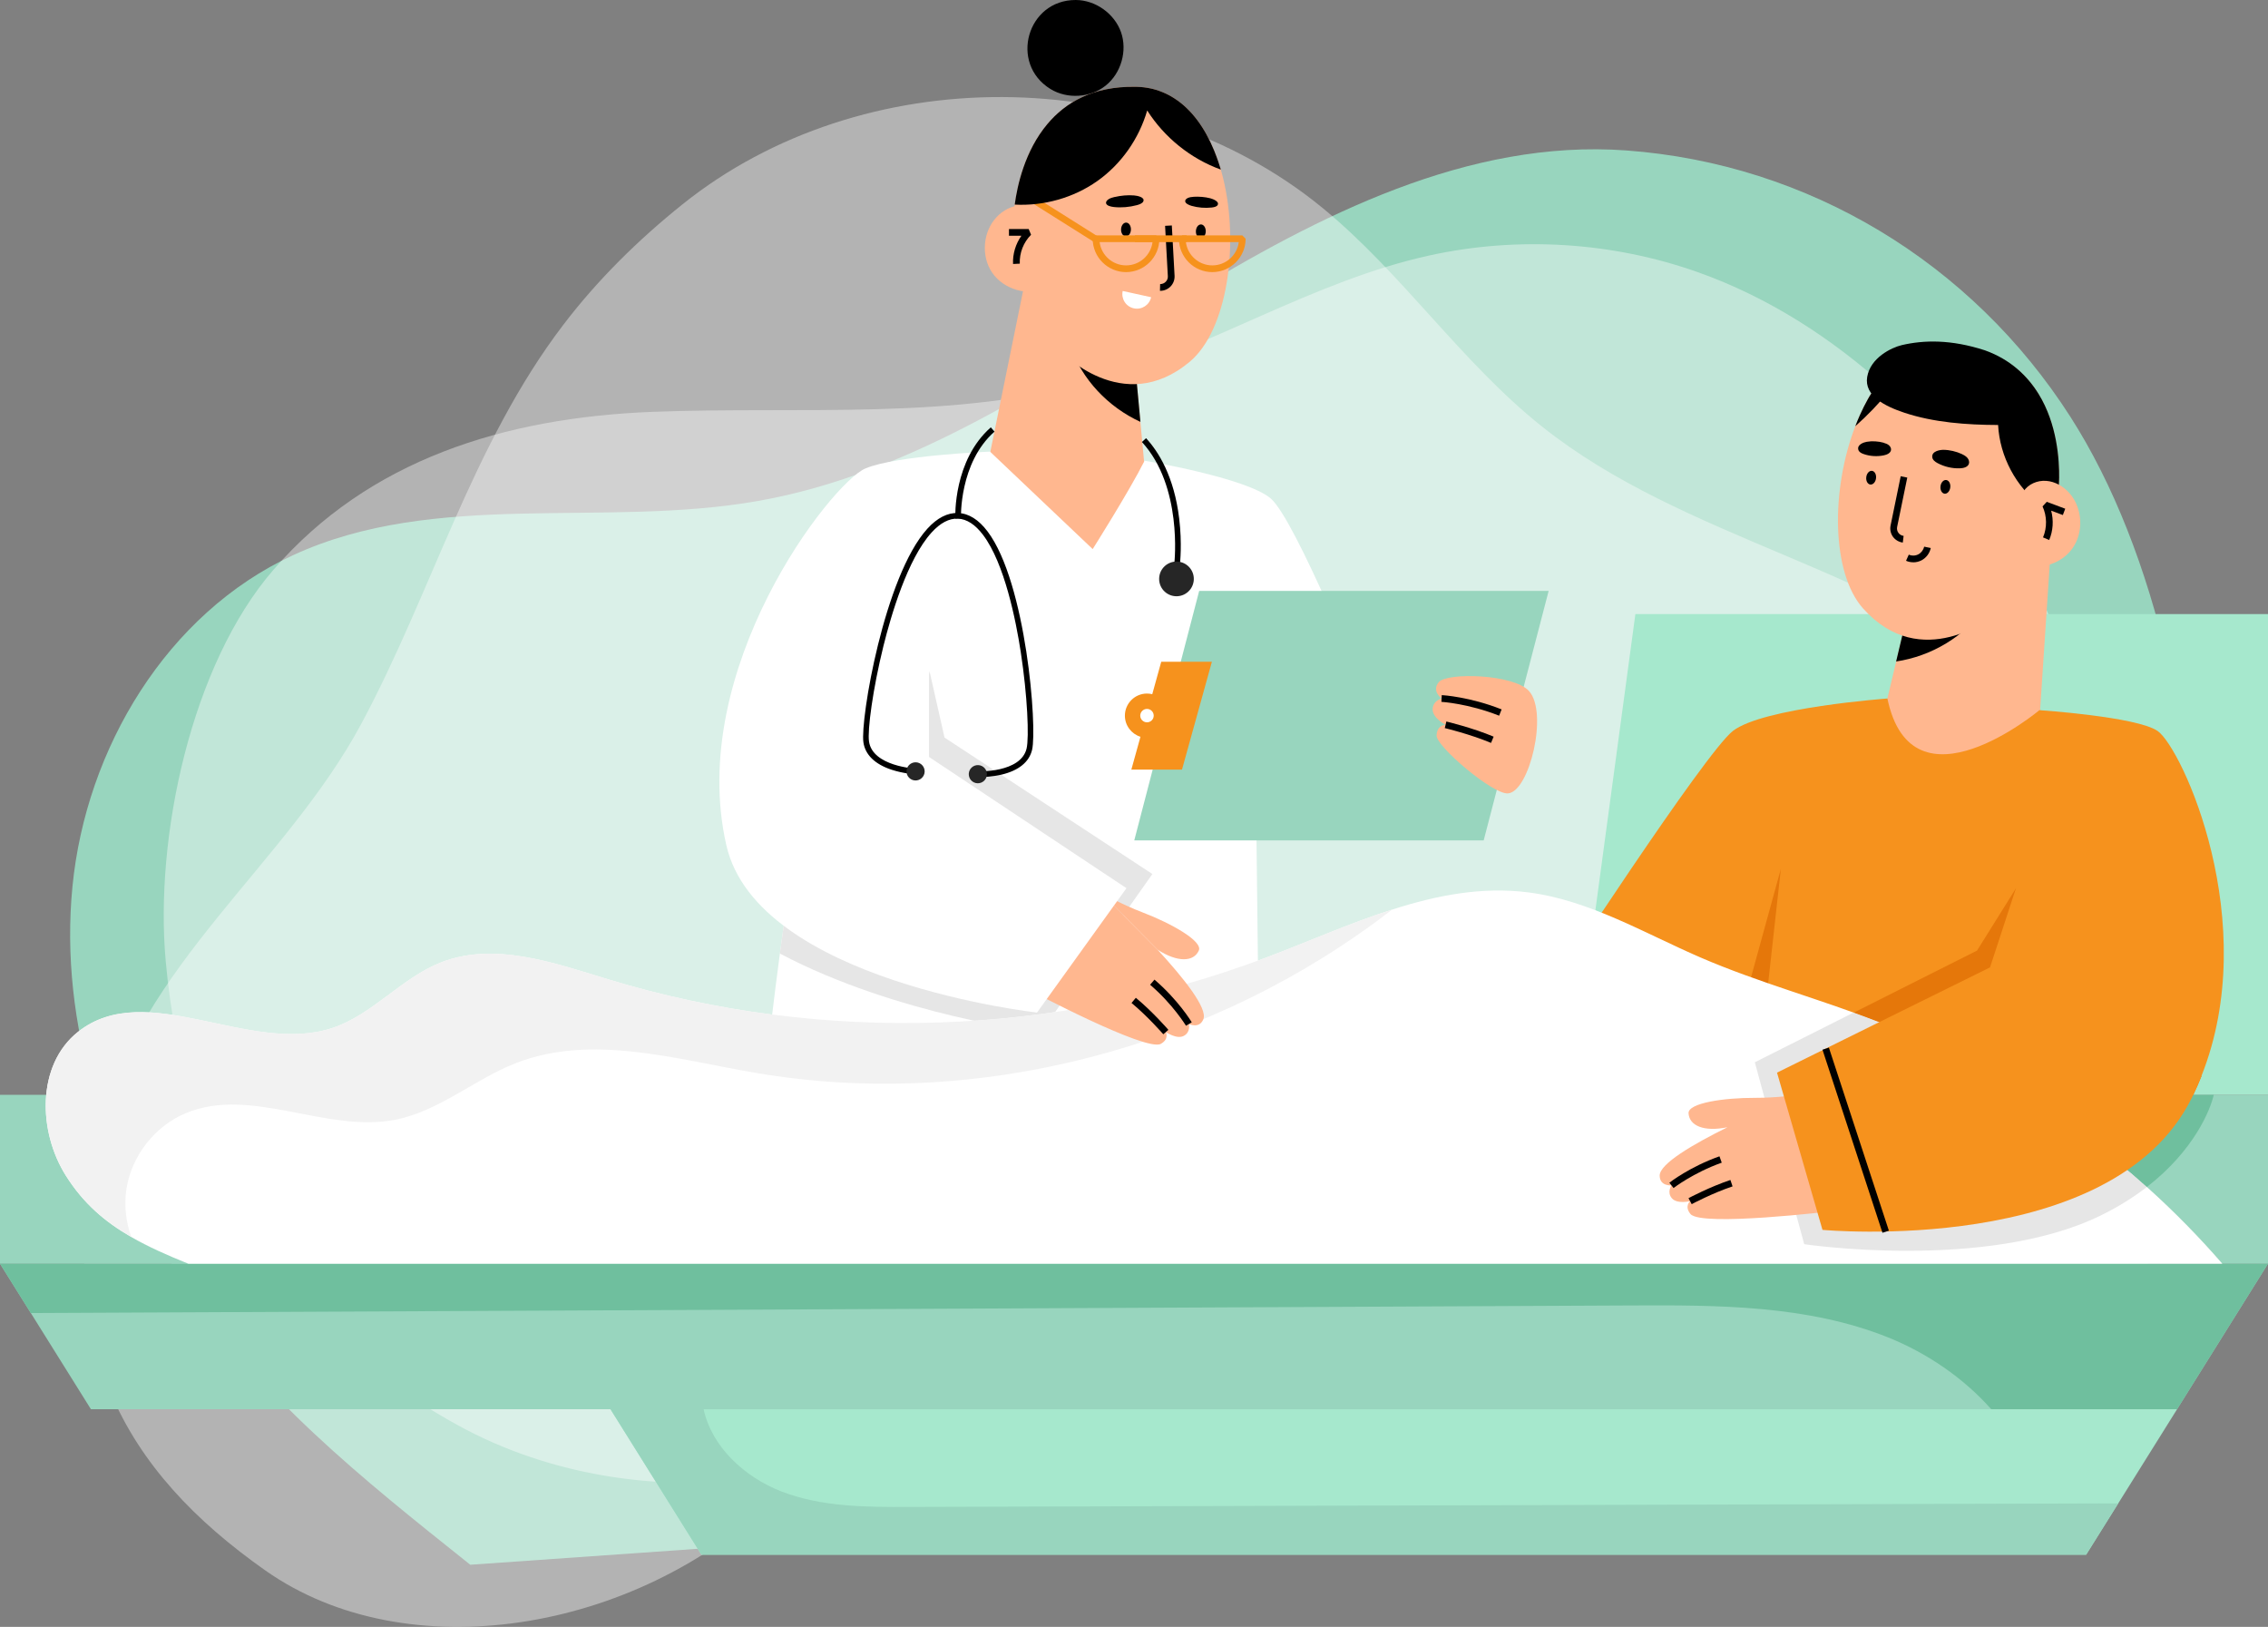
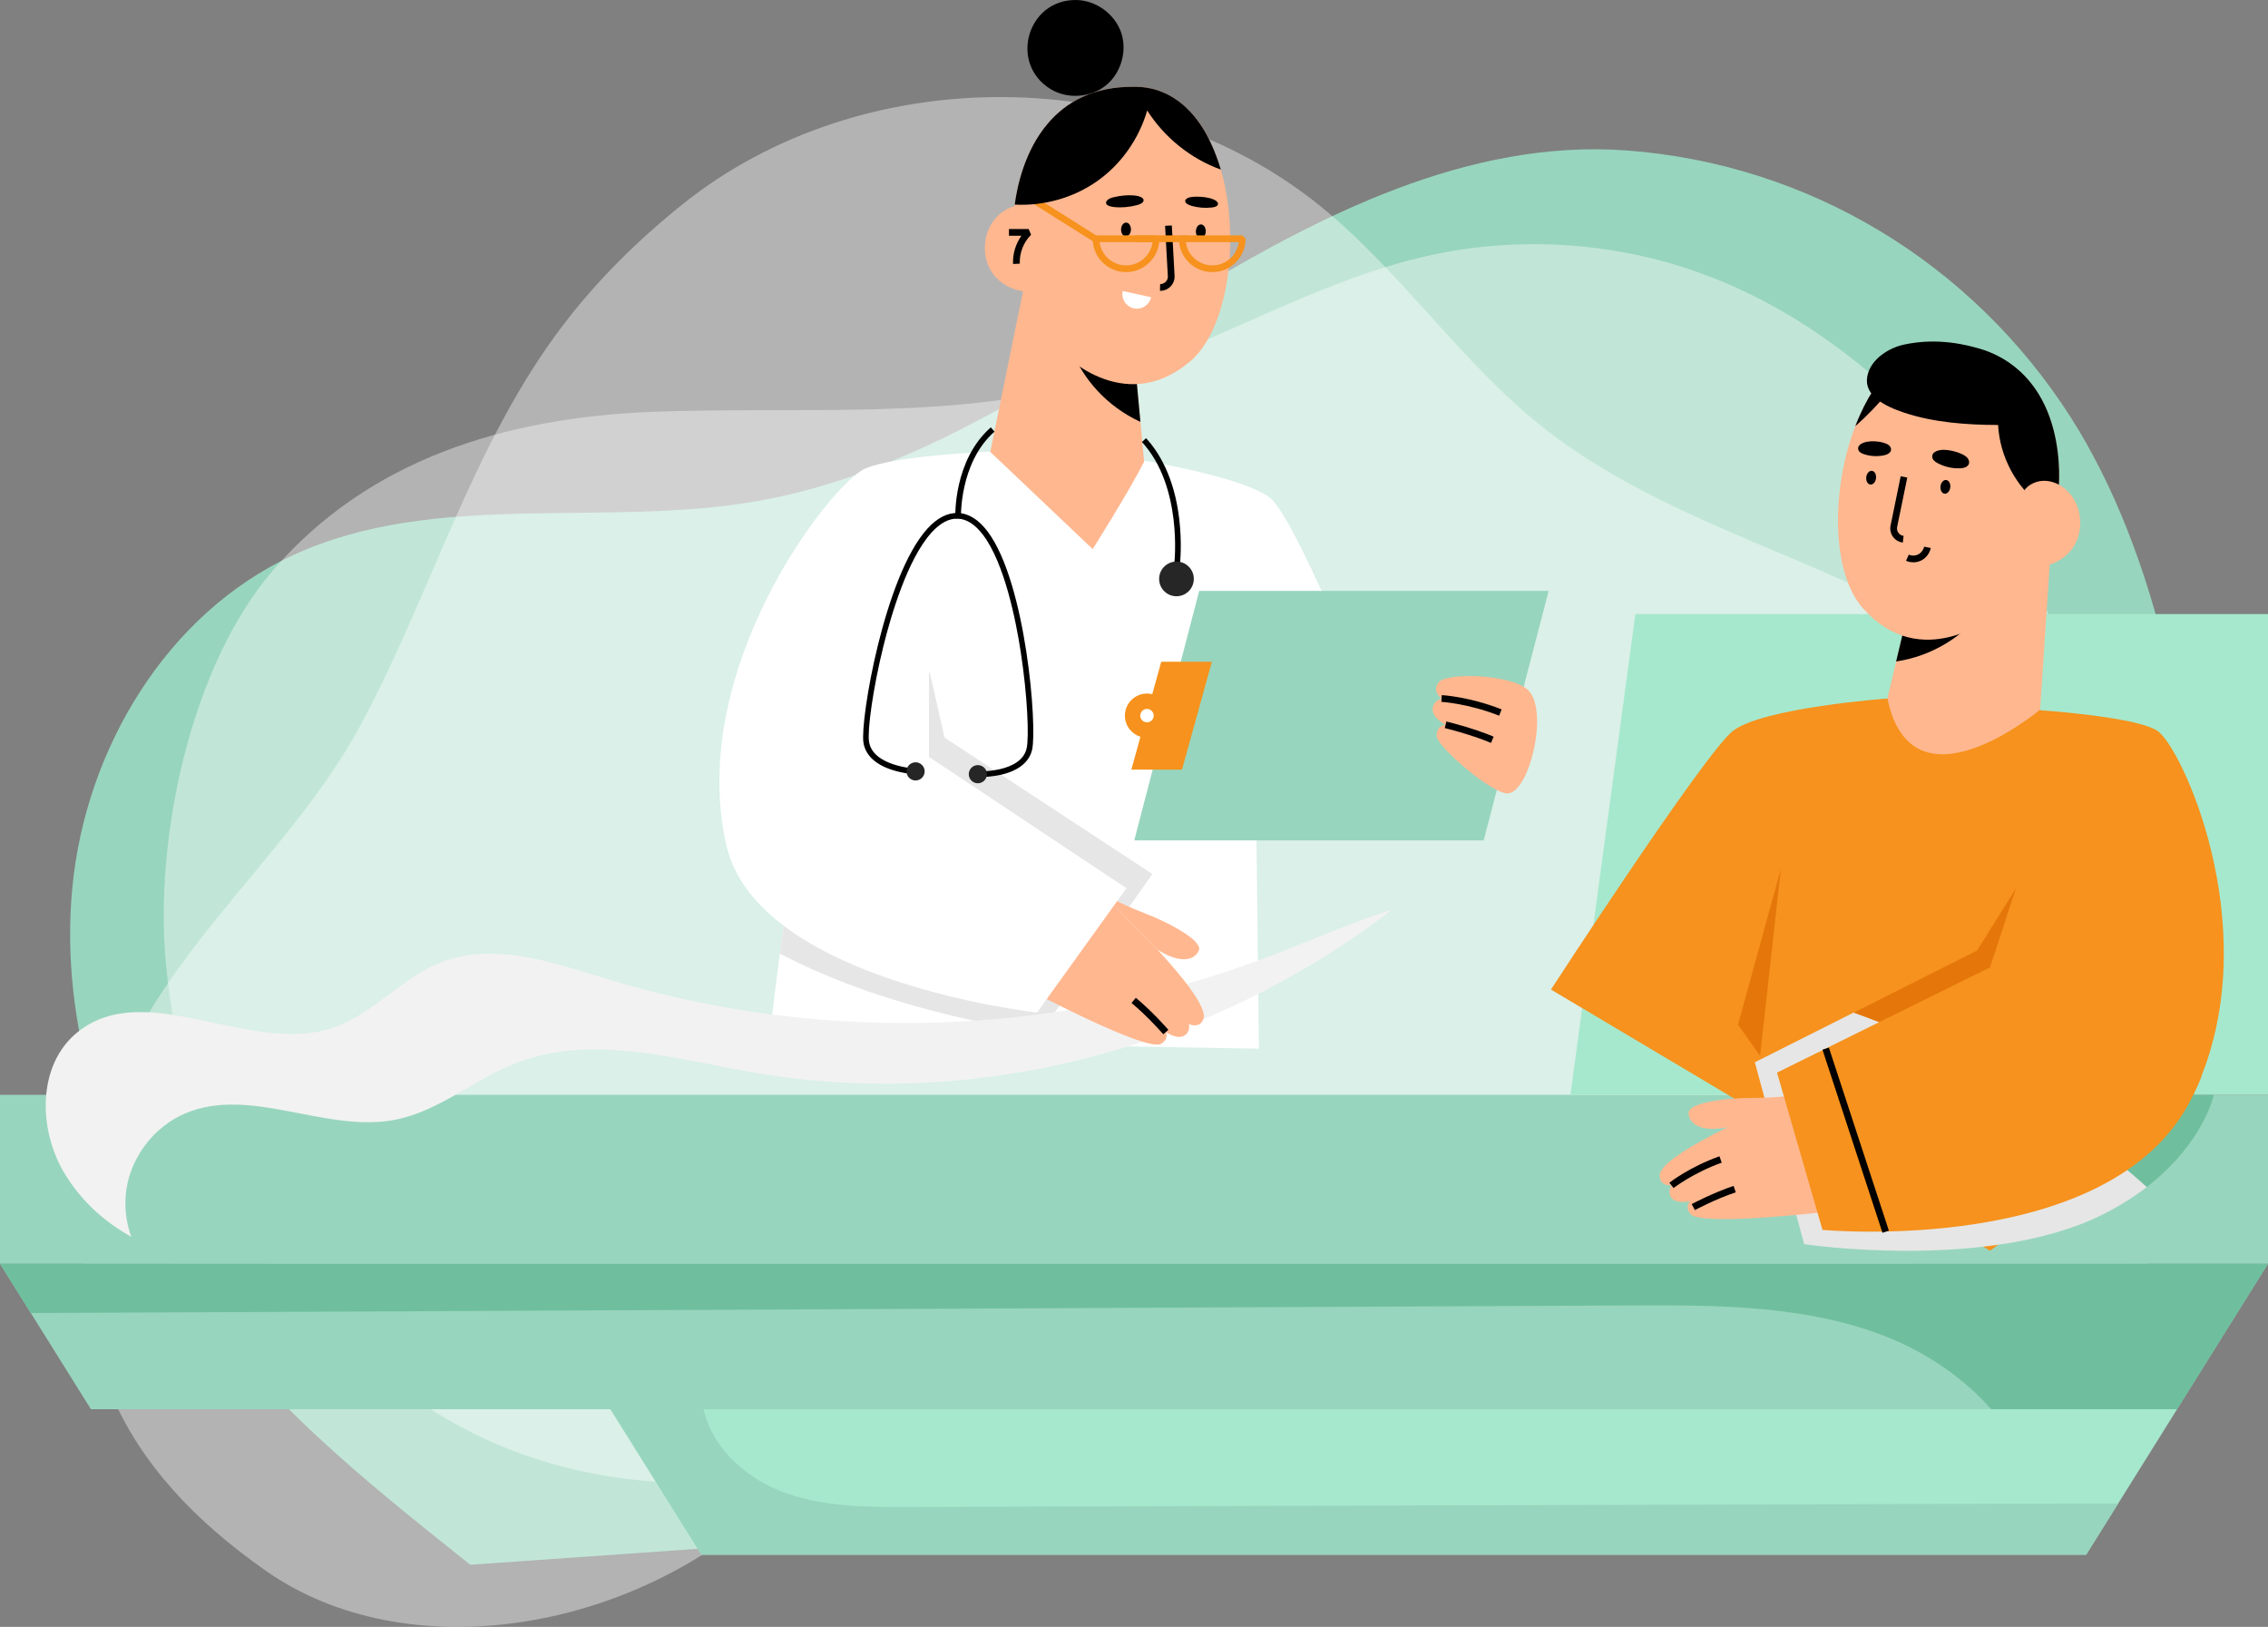
<svg xmlns="http://www.w3.org/2000/svg" id="Layer_2" data-name="Layer 2" viewBox="0 0 421 301.92">
  <rect x="0" y="0" width="421" height="301.92" fill="#808080" stroke="none" />
  <defs>
    <style>
      .cls-1 {
        opacity: .4;
      }

      .cls-2, .cls-3, .cls-4, .cls-5, .cls-6, .cls-7, .cls-8, .cls-9, .cls-10, .cls-11, .cls-12 {
        stroke-width: 0px;
      }

      .cls-3 {
        fill: #f2f2f2;
      }

      .cls-4 {
        fill: #6fbf9e;
      }

      .cls-5 {
        fill: #262626;
      }

      .cls-6 {
        fill: #a6e8cd;
      }

      .cls-7 {
        fill: #98d5be;
      }

      .cls-8 {
        fill: #fff;
      }

      .cls-9 {
        fill: #f6921d;
      }

      .cls-10 {
        fill: #e5770a;
      }

      .cls-11 {
        fill: #ffb78f;
      }

      .cls-12 {
        fill: #e6e6e6;
      }
    </style>
  </defs>
  <g id="OBJECTS">
    <g>
      <path class="cls-7" d="m87.29,290.39c-20.13-16.06-39.39-31.33-53.51-52.87-14.12-21.54-22.85-47.38-20.33-73.01,2.52-25.63,17.53-50.65,40.91-61.46,26.47-12.23,57.63-5.01,86.35-10.08,28.92-5.11,53.94-22.36,78.99-37.68,25.05-15.32,52.9-29.51,82.18-27.37,33.85,2.48,64.13,20.85,82.44,49.43,32.14,50.17,32.64,150.66-5.23,192.57" />
      <g class="cls-1">
        <path class="cls-8" d="m271.64,245.86c61.97,18.33,109.3-21.02,116.98-61.44,7.68-40.43-7.24-84.17-38.32-112.36-10.18-9.24-22.04-16.91-35.17-21.56-15.83-5.61-33.35-6.7-49.8-3.09-21.58,4.74-40.56,17.14-61.79,23.18-26.49,7.54-54.77,4.77-82.37,5.84-27.6,1.07-52.7,8.9-70.4,29.3-15.31,17.65-22.09,49.71-20.01,72.62,3.4,37.54,20.12,67.32,54.09,86.07,34.87,19.25,83.16,12.08,110.37-16.39" />
      </g>
      <g class="cls-1">
        <path class="cls-8" d="m143.89,278.03c-26.13,25.08-68.44,31.83-94.59,13.45-26.15-18.38-40.41-42.27-30.57-82.57,7.24-29.64,34.33-48.53,48.32-74.56,13.08-24.34,20.6-51.89,37.52-74.08,6.37-8.36,13.9-15.76,22.09-22.33,33.39-26.79,85.59-26.54,118.73.56,14.89,12.18,25.81,28.69,40.86,40.67,26.44,21.06,63.06,26.21,88.9,48.01,27.35,23.08,37.72,64.2,24.58,97.49-13.14,33.28-48.8,56.24-84.54,54.42" />
      </g>
      <g>
        <g>
          <polygon class="cls-11" points="183.78 84.09 197.53 111.55 215.63 94.56 212.36 85.54 210.41 64.54 190.54 50.88 183.78 84.09" />
          <path class="cls-2" d="m198.67,64.18c2.14,6.23,7.04,11.37,13.02,14.11l-1.22-13.12-5.92-4.1c-1.97,1.04-3.86,2.06-5.87,3.11Z" />
          <path class="cls-11" d="m188.14,40.39l.44,1.25,8.21,23.43s11.56,12.51,24.05,2.07c6.93-5.8,9.26-21.59,6.2-34.08-.1-.4-.2-.79-.31-1.18l-.05-.17c-.02-.08-.04-.16-.07-.24-.01-.04-.02-.08-.03-.12-.13-.45-.28-.9-.43-1.34-.1-.32-.21-.62-.33-.93-.14-.4-.3-.8-.46-1.18-1.69-4.13-4.12-7.55-7.34-9.63-.73-.47-1.5-.88-2.31-1.2-.37-.15-.75-.28-1.14-.4-.31-.1-.63-.18-.95-.25-.85-.18-1.72-.29-2.64-.31-.08,0-.17,0-.26,0-7.83-.13-12.95,2.92-16.29,6.9-4.22,5.01-5.61,11.5-6.07,14.96-.02.13-.03.24-.05.36l-.02.17-.03.34c-.03.32-.06.6-.08.83-.03.32-.04.54-.05.65,0,.05,0,.08,0,.08Z" />
          <path class="cls-2" d="m215.38,53.97s-.04,0-.06,0l.03-1.25c.39,0,.76-.14,1.04-.43.28-.28.42-.66.39-1.05l-.51-9.33,1.25-.07.51,9.33c.04.74-.23,1.46-.74,1.99-.5.51-1.19.81-1.9.81Z" />
          <path class="cls-2" d="m209.93,42.61c-.02.71-.44,1.27-.95,1.26s-.9-.6-.88-1.3c.02-.71.44-1.27.95-1.26s.9.6.88,1.3Z" />
          <path class="cls-2" d="m223.82,42.95c-.02.71-.44,1.27-.95,1.26s-.9-.6-.88-1.3c.02-.71.44-1.27.95-1.26.5.01.9.6.88,1.3Z" />
          <path class="cls-2" d="m206.92,36.55c-.4.09-.8.21-1.11.4s-.55.48-.5.75c.08.45.81.65,1.46.72,1.4.15,2.89.02,4.27-.35.49-.13,1.02-.34,1.18-.68.37-.79-1.1-1.07-1.7-1.12-1.17-.1-2.44.02-3.6.29Z" />
          <path class="cls-2" d="m221.53,36.53c-.35.02-.71.07-1.01.2-.3.13-.53.35-.52.6.02.42.63.71,1.18.87,1.19.34,2.5.45,3.74.31.44-.05.92-.16,1.09-.44.41-.66-.83-1.13-1.34-1.27-1-.26-2.12-.34-3.15-.28Z" />
          <path class="cls-2" d="m194.98,16.51c3.11,1.92,7.43,1.65,10.28-.64s4.04-6.45,2.83-9.9C206.87,2.52,203.35.01,199.69,0c-9.03-.03-12.38,11.78-4.71,16.51Z" />
          <path class="cls-8" d="m208.4,54c-.32,1.46.6,2.9,2.06,3.22s2.9-.6,3.22-2.06" />
          <g>
            <g>
              <path class="cls-9" d="m225.04,50.5c-3.42,0-6.2-2.78-6.2-6.2l.62-.62h11.14l.62.62c0,3.42-2.78,6.2-6.2,6.2Zm-4.91-5.57c.31,2.43,2.39,4.32,4.91,4.32s4.6-1.89,4.91-4.32h-9.81Z" />
              <path class="cls-9" d="m209.03,50.5c-3.42,0-6.2-2.78-6.2-6.2l.62-.62h11.14l.62.62c0,3.42-2.78,6.2-6.2,6.2Zm-4.91-5.57c.31,2.43,2.39,4.32,4.91,4.32s4.6-1.89,4.91-4.32h-9.81Z" />
              <rect class="cls-9" x="210.66" y="43.68" width="9.61" height="1.25" />
            </g>
            <rect class="cls-9" x="196.22" y="32.65" width="1.25" height="15.21" transform="translate(57.91 185.39) rotate(-57.81)" />
          </g>
          <path class="cls-11" d="m193.55,40.27c-.83-1.42-2.54-2.2-4.18-2.13-1.64.07-3.19.91-4.33,2.1-2.6,2.7-2.98,7.27-.87,10.36s6.51,4.4,9.97,2.95" />
          <path class="cls-2" d="m188.05,48.99c-.09-1.85.48-3.73,1.55-5.24h-2.31s0-1.25,0-1.25h3.66s.44,1.07.44,1.07c-1.4,1.39-2.18,3.39-2.09,5.36l-1.25.06Z" />
          <path class="cls-2" d="m188.36,37.97c5.39.28,10.89-1.24,15.31-4.36,4.46-3.14,7.76-7.87,9.28-13.11,3.19,5.01,8.07,8.95,13.66,10.97-.01-.04-.02-.08-.03-.12-.13-.45-.28-.9-.43-1.34-.1-.32-.21-.62-.33-.93-.14-.4-.3-.8-.46-1.18-1.69-4.13-4.12-7.55-7.34-9.63-.73-.47-1.5-.88-2.31-1.2-.37-.15-.75-.28-1.14-.4-.31-.1-.63-.18-.95-.25-.85-.18-1.72-.29-2.64-.31-.08,0-.17,0-.26,0-7.83-.13-12.95,2.92-16.29,6.9-4.22,5.01-5.61,11.5-6.07,14.96Z" />
          <path class="cls-8" d="m233.69,194.62l-90.9-1.57s.7-6.57,1.98-16.1c1.3-9.71,3.2-22.5,5.58-34.54.94-4.78,1.96-9.43,3.05-13.74l30.38-44.85,19.05,18.08s6.71-10.6,9.64-16.4c0,0,18.81,3.13,23.39,6.99,4.58,3.86,17.6,36.17,17.6,36.17l23.51,10.49s-16.16,18.08-43.76,14.11l.48,41.35Z" />
          <path class="cls-12" d="m213.92,162.19l-20.74,29.42s-26.61-3.14-48.42-14.65c1.3-9.71,3.2-22.5,5.58-34.54l22.1-18.32,2.89,12.78,38.58,25.32Z" />
        </g>
        <g>
          <polygon class="cls-7" points="275.41 155.96 210.55 155.96 222.6 109.66 287.47 109.66 275.41 155.96" />
          <g>
            <path class="cls-11" d="m268.33,134.51s-1.6-.02-1.66,2c-.06,1.99,10.38,10.91,13.23,10.73,4-.26,7.53-15,3.93-18.99-2.86-3.17-15.19-3.49-16.74-1.67-1.42,1.66.51,3.05.51,3.05,0,0-1.63.38-1.66,2-.03,1.63,2.39,2.88,2.39,2.88Z" />
            <path class="cls-2" d="m278.28,132.82c-5.69-2.26-10.67-2.57-10.72-2.57l.07-1.25c.21.01,5.24.32,11.11,2.65l-.46,1.16Z" />
            <path class="cls-2" d="m276.77,137.87c-3.94-1.65-8.54-2.74-8.58-2.75l.29-1.22s4.75,1.12,8.78,2.81l-.48,1.15Z" />
          </g>
          <path class="cls-9" d="m215.56,122.8l-1.67,6.03c-.32-.08-.64-.12-.98-.12-2.26,0-4.1,1.84-4.1,4.1,0,1.84,1.22,3.4,2.89,3.92l-1.69,6.09h9.4l5.55-20.01h-9.4Zm-2.65,11.25c-.69,0-1.25-.56-1.25-1.24s.56-1.25,1.25-1.25,1.25.56,1.25,1.25-.56,1.24-1.25,1.24Z" />
        </g>
      </g>
      <g>
        <g>
          <rect class="cls-7" y="203.18" width="421" height="31.35" />
          <polygon class="cls-7" points="421 234.52 404.12 261.53 16.88 261.53 5.72 243.67 0 234.52 421 234.52" />
          <polygon class="cls-6" points="404.12 261.53 393.2 279 387.24 288.53 130.2 288.53 113.33 261.53 404.12 261.53" />
          <polygon class="cls-6" points="303.57 113.96 421 113.96 421 203.18 291.52 203.18 303.57 113.96" />
          <path class="cls-4" d="m421,234.52l-16.88,27.01h-34.49c-5.16-5.82-11.96-10.45-19.17-13.34-14.98-5.99-31.58-6-47.72-5.92-99.01.47-198.01.94-297.02,1.41l-5.72-9.15h421Z" />
          <path class="cls-7" d="m393.2,279l-5.96,9.53H130.2l-16.88-27h17.29c1.52,7.01,7.63,12.61,14.43,15.25,7.46,2.89,15.67,2.91,23.67,2.88,74.83-.22,149.66-.44,224.49-.66Z" />
        </g>
        <g>
          <g>
            <polygon class="cls-11" points="344.74 137.53 356.2 150.66 377.79 145.51 380.65 102.21 363.68 108.08 354.74 111.17 351.98 122.77 350.32 129.72 344.74 137.53" />
            <path class="cls-2" d="m363.68,108.08l-8.95,3.09-2.76,11.59c6.56-.98,12.75-4.64,16.53-10.12-1.66-1.55-3.2-3.04-4.82-4.57Z" />
            <path class="cls-11" d="m382.22,88.79c0,.07,0,.13,0,.2,0,.2-.01.38-.02.56,0,.21-.02.41-.03.58,0,.15-.02.28-.02.4,0,.2-.03.35-.04.47v.07c-.02.12-.02.18-.02.18l-.62,1.17-.53,1.02-.44.84-10.6,20.1s-13.26,10.68-24.08-1.48c-5.87-6.6-5.98-21.99-1.43-33.8.27-.71.56-1.41.87-2.1.46-1.03.96-2.03,1.49-2.97.11-.18.21-.36.32-.55.02-.03.03-.05.05-.07.14-.23.27-.46.42-.68.55-.87,1.13-1.69,1.74-2.45.07-.09.15-.19.22-.28.05-.07.1-.13.16-.19.19-.23.39-.45.58-.66.28-.31.57-.6.85-.88,1.47-1.43,3.08-2.57,4.84-3.34,2.17-.95,4.55-1.35,7.13-1.04,1.29.16,2.49.39,3.61.69.61.16,1.2.34,1.77.55,4.77,1.7,7.91,4.66,9.97,8.01,3.42,5.56,3.85,12.16,3.8,15.65Z" />
            <path class="cls-2" d="m353.21,100.69c-.73-.09-1.4-.49-1.83-1.08-.43-.6-.59-1.36-.44-2.08l1.88-9.15,1.22.25-1.88,9.15c-.08.39,0,.78.23,1.1.23.32.57.52.97.57l-.15,1.24Z" />
            <path class="cls-2" d="m360.21,90.24c-.09.7.25,1.32.75,1.38s.98-.46,1.06-1.16c.09-.7-.25-1.32-.75-1.38-.5-.06-.98.46-1.06,1.16Z" />
            <path class="cls-2" d="m346.43,88.54c-.09.7.25,1.32.75,1.38s.98-.46,1.06-1.16c.09-.7-.25-1.32-.75-1.38s-.98.46-1.06,1.16Z" />
            <path class="cls-2" d="m364.21,84.29c.37.17.73.38.99.68.26.31.4.73.28,1.1-.21.62-1,.82-1.67.84-1.44.05-2.89-.29-4.16-.97-.45-.24-.91-.59-.97-1.08-.14-1.14,1.41-1.37,2.02-1.38,1.19,0,2.43.3,3.51.8Z" />
            <path class="cls-2" d="m349.66,82.18c.34.09.69.22.96.44.27.23.46.57.4.91-.09.56-.74.85-1.32.97-1.24.26-2.55.18-3.74-.23-.42-.14-.88-.37-1-.79-.29-.97,1.02-1.4,1.55-1.49,1.03-.18,2.15-.1,3.15.17Z" />
            <path class="cls-2" d="m355.15,104.35c-.46,0-.91-.09-1.34-.28l.51-1.14c.56.25,1.24.23,1.78-.06.54-.28.95-.83,1.07-1.42l1.23.25c-.2.97-.84,1.83-1.72,2.29-.47.24-1,.37-1.53.37Z" />
            <path class="cls-2" d="m382.22,88.79c0,.07,0,.13,0,.2,0,.2-.01.38-.02.56,0,.21-.02.41-.03.58l-3.26,3.76c-4.69-3.52-7.7-9.17-8.01-15.02-5.79-.02-11.92-.45-17.41-2.28-3.58-1.19-7.47-3.13-6.89-6.64.59-3.54,4.47-5.44,6.41-5.9,4.1-.96,9.15-1.08,15.43.96,4.77,1.7,7.93,4.78,9.99,8.12,3.42,5.56,3.85,12.16,3.8,15.65Z" />
            <path class="cls-11" d="m375.6,91.23c.87-1.39,2.6-2.12,4.24-1.99,1.64.12,3.16,1.01,4.26,2.23,2.51,2.78,2.75,7.36.54,10.38-2.21,3.03-6.64,4.19-10.06,2.63" />
-             <path class="cls-2" d="m380.39,100.22l-1.15-.49c.77-1.81.74-3.97-.09-5.75l.78-.85,3.43,1.28-.44,1.17-2.17-.81c.48,1.79.36,3.75-.37,5.45Z" />
            <path class="cls-2" d="m355.94,64.92c-3.05,5.31-6.96,10.12-11.55,14.18.27-.71.56-1.41.87-2.1.46-1.03.96-2.03,1.49-2.97.11-.18.21-.36.32-.55.02-.03.03-.05.05-.07.14-.23.27-.46.42-.68.55-.87,1.13-1.69,1.74-2.45.07-.09.15-.19.22-.28.05-.07.1-.13.16-.19.19-.23.39-.45.58-.66.28-.31.57-.6.85-.88,1.47-1.43,3.08-2.57,4.84-3.34Z" />
          </g>
          <path class="cls-9" d="m378.56,131.8s-23.63,19.77-28.21-2.17c0,0-23.15,1.69-28.69,6.03-5.25,4.11-33.76,47.98-33.76,47.98l81.5,48.47s21.22-13.99,25.32-48.95l-16.16-51.36Z" />
          <polygon class="cls-10" points="322.62 190.16 330.58 161.22 326.72 195.94 322.62 190.16" />
        </g>
        <g>
-           <path class="cls-8" d="m412.52,234.52H34.95c-3.95-1.59-7.46-3.15-10.58-4.95-4.91-2.82-8.88-6.24-12.09-11.3-5.27-8.28-5.49-20.66,2.19-26.76,12.68-10.08,31.87,4.38,47.24-.73,7.46-2.48,12.8-9.26,20.11-12.15,9.91-3.91,20.96.05,31.16,3.15,39.66,12.06,83.29,10.61,122.05-4.06,7.72-2.92,15.5-6.39,23.4-8.92,8.28-2.66,16.67-4.29,25.26-3.19,11.35,1.45,21.47,7.54,31.97,12.08,10.84,4.68,22.29,7.75,33.29,12.04,24.4,9.5,46.42,25.02,63.58,44.8Z" />
          <path class="cls-3" d="m258.42,168.79c-33.06,25.63-76.97,37.39-118.29,30.29-14.78-2.54-30.33-7.23-44.31-1.81-7.7,2.99-14.24,8.89-22.34,10.51-12.93,2.59-26.91-6.29-39.06-1.17-5.71,2.41-10,7.92-10.95,14.04-.46,2.98-.12,6.06.9,8.9-4.91-2.82-8.88-6.24-12.09-11.3-5.27-8.28-5.49-20.66,2.19-26.76,12.68-10.08,31.87,4.38,47.24-.73,7.46-2.48,12.8-9.26,20.11-12.15,9.91-3.91,20.96.05,31.16,3.15,39.66,12.06,83.29,10.61,122.05-4.06,7.72-2.92,15.5-6.39,23.4-8.92Z" />
        </g>
        <path class="cls-12" d="m398.52,220.28c-2.42,1.87-5.27,3.68-8.63,5.32-21.25,10.34-54.98,5.3-54.98,5.3l-7.53-27.73-1.64-6.03,18.35-9.23c1.62.58,3.23,1.18,4.83,1.8,18.19,7.08,35.06,17.51,49.58,30.56Z" />
        <path class="cls-4" d="m410.93,203.18c-.61,2.73-3.63,10.31-12.41,17.1-7.07-6.35-14.69-12.08-22.75-17.1h35.16Z" />
        <path class="cls-10" d="m408.65,199.71c-.46,1.16-.97,2.32-1.52,3.47h-31.36c-8.5-5.3-17.49-9.82-26.83-13.45-1.6-.63-3.22-1.22-4.83-1.81l22.88-11.51,7.23-11.57,34.42,34.87Z" />
        <g>
          <g>
            <path class="cls-11" d="m320.65,209.2c-6.37,3.15-12.6,6.78-12.57,8.98.02,2.01,2.19,1.8,2.19,1.8,0,0-.9,1.25.07,2.39s3.39.54,3.39.54c0,0-1.12.95.07,2.39,1.98,2.4,26.33-.53,26.33-.53l-6-21.61s-4.43.6-8.33.58c-5.79-.02-12.47.96-12.36,2.86.14,2.31,2.84,3.49,7.2,2.6Z" />
            <path class="cls-2" d="m310.65,220.47l-.77-.98c.15-.12,3.82-2.96,9.3-4.9l.42,1.18c-5.29,1.88-8.91,4.68-8.95,4.71Z" />
-             <path class="cls-2" d="m314.02,223.46l-.59-1.1c.16-.09,3.96-2.1,7.78-3.38l.4,1.19c-3.72,1.24-7.55,3.27-7.58,3.3Z" />
+             <path class="cls-2" d="m314.02,223.46c.16-.09,3.96-2.1,7.78-3.38l.4,1.19c-3.72,1.24-7.55,3.27-7.58,3.3Z" />
          </g>
          <path class="cls-9" d="m408.65,199.71c-.46,1.16-.97,2.32-1.52,3.46-.12.24-.23.48-.35.72-14.71,29.42-68.48,24.35-68.48,24.35l-7.25-25.08-1.19-4.1,39.54-19.53,4.82-14.71,4.34-33.03s18.08,1.21,21.94,3.86c4.52,3.1,19.48,35.55,8.14,64.05Z" />
          <rect class="cls-2" x="343.83" y="193.73" width="1.25" height="35.75" transform="translate(-48.77 117.82) rotate(-18.15)" />
        </g>
      </g>
      <g>
        <g>
          <path class="cls-11" d="m214.88,176.25c3.74,2.4,6.69,2.27,7.65.16.79-1.73-5.09-5.05-10.5-7.11-3.64-1.38-7.56-3.54-7.56-3.54" />
          <g>
            <path class="cls-11" d="m204.47,165.76l-13.37,18s21.67,11.49,24.38,9.96c1.63-.91.92-2.2.92-2.2,0,0,2.05,1.43,3.36.71,1.31-.71.92-2.2.92-2.2,0,0,1.95.97,2.7-.89.81-2.04-3.69-7.67-8.51-12.9" />
-             <path class="cls-2" d="m220.15,190.36s-2.4-3.96-6.66-7.61l.81-.95c4.42,3.79,6.82,7.75,6.92,7.92l-1.07.64Z" />
            <path class="cls-2" d="m215.93,191.93s-2.88-3.31-5.89-5.8l.8-.96c3.1,2.56,5.92,5.81,6.04,5.95l-.94.82Z" />
          </g>
        </g>
        <path class="cls-8" d="m172.45,125.05v15.43l36.65,24.35-16.6,23.08s-51.88-5.72-57.67-31.04c-7.48-32.74,19.53-67.27,25.8-69.93,5.77-2.44,23.15-3.13,23.15-3.13" />
      </g>
      <g>
        <path class="cls-2" d="m219.03,104.61l-1.04-.12c.02-.14,1.56-14.24-6.02-22.46l.77-.71c2.29,2.48,5.21,7.08,6.15,14.92.56,4.66.16,8.22.14,8.37Z" />
        <path class="cls-2" d="m177.33,96.23c-.02-.44-.36-10.8,6.59-16.92l.69.79c-6.57,5.78-6.24,15.99-6.23,16.09l-1.05.04Z" />
        <path class="cls-5" d="m221.6,107.58c-.08,1.77-1.58,3.15-3.36,3.07s-3.15-1.58-3.07-3.36,1.58-3.15,3.36-3.07c1.77.08,3.15,1.58,3.07,3.36Z" />
        <g>
          <path class="cls-2" d="m181.86,144.2c-.26,0-.41,0-.44,0l.05-1.05c.08,0,8.01.3,9.09-4.23.49-2.07.17-9.76-1.08-17.9-.9-5.86-3.01-16.48-7-21.75-1.45-1.93-3.02-2.94-4.66-3.02-1.64-.07-3.29.8-4.91,2.59-4.44,4.9-7.49,15.28-8.92,21.04-1.98,8-2.99,15.63-2.68,17.73.67,4.61,8.59,5.03,8.67,5.03l-.05,1.05c-.09,0-2.21-.11-4.45-.85-3.08-1.02-4.88-2.78-5.21-5.08-.61-4.21,3.88-30.82,11.86-39.63,1.84-2.03,3.77-3.01,5.74-2.93,1.97.09,3.8,1.24,5.45,3.43,7.16,9.49,9.25,36.39,8.26,40.53-.54,2.26-2.49,3.84-5.65,4.59-1.71.4-3.32.46-4.07.46Z" />
          <path class="cls-5" d="m171.64,143.23c-.04.93-.83,1.65-1.76,1.61-.93-.04-1.65-.83-1.61-1.76.04-.93.83-1.65,1.76-1.61.93.04,1.65.83,1.61,1.76Z" />
          <path class="cls-5" d="m183.2,143.75c-.04.93-.83,1.65-1.76,1.61-.93-.04-1.65-.83-1.61-1.76.04-.93.83-1.65,1.76-1.61.93.04,1.65.83,1.61,1.76Z" />
        </g>
      </g>
    </g>
  </g>
</svg>